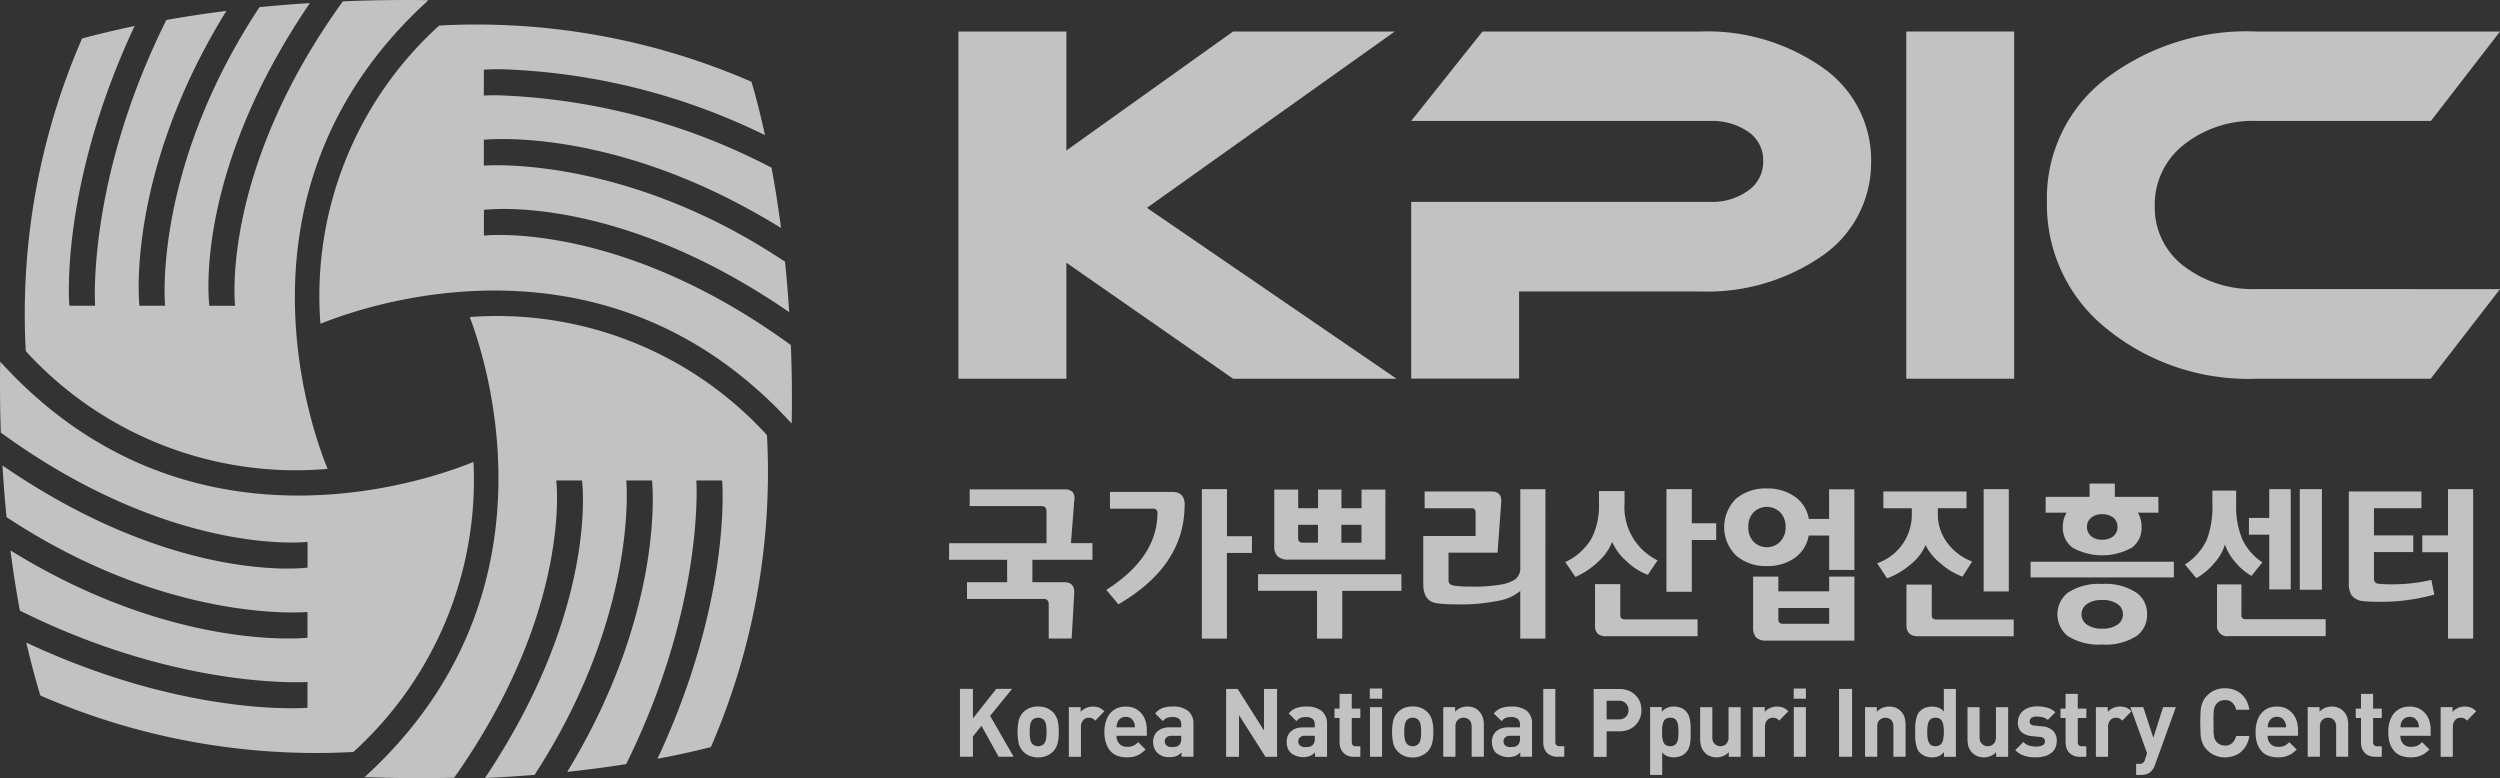
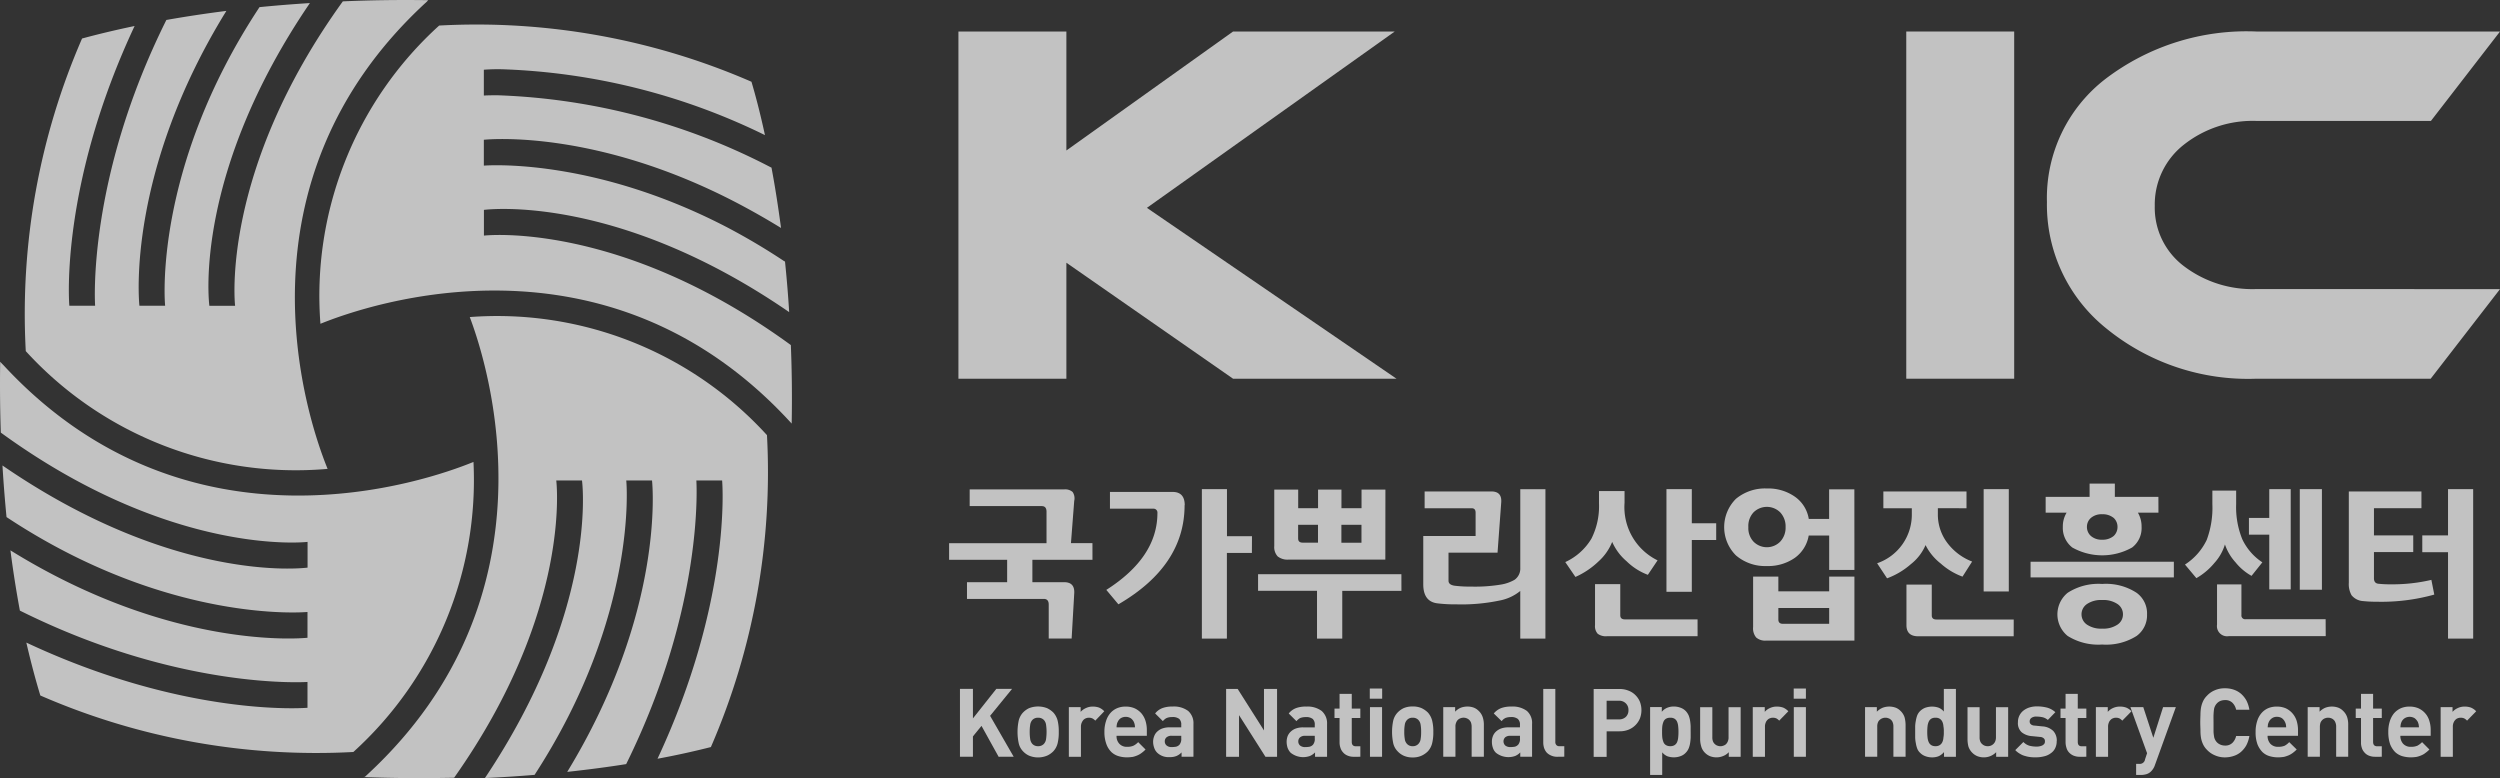
<svg xmlns="http://www.w3.org/2000/svg" width="122.99" height="38.279" viewBox="0 0 122.99 38.279">
  <rect x="0" y="0" width="122.99" height="38.279" fill="#333333" stroke="none" />
  <g id="그룹_20273" data-name="그룹 20273" transform="translate(-80.352 -353.301)" opacity="0.7">
    <path id="패스_149386" data-name="패스 149386" d="M268.54,375.859H260.5l-8.2-5.706v5.706h-5.311V358.778H252.3v5.853l8.2-5.853h7.954l-12.193,8.675Z" transform="translate(-119.486 -3.927)" fill="#fff" />
    <g id="그룹_20273-2" data-name="그룹 20273" transform="translate(149.778 354.851)">
-       <path id="패스_149387" data-name="패스 149387" d="M348.329,365.175a5.548,5.548,0,0,1-2.484,4.692,9.917,9.917,0,0,1-5.913,1.7h-8.919v4.287h-5.309v-8.694h14.741a3.012,3.012,0,0,0,1.832-.551,1.725,1.725,0,0,0,.743-1.463,1.673,1.673,0,0,0-.743-1.441,3.116,3.116,0,0,0-1.832-.527H325.705l3.506-4.4h10.732a9.875,9.875,0,0,1,5.9,1.707,5.54,5.54,0,0,1,2.489,4.69" transform="translate(-325.705 -358.778)" fill="#fff" />
-     </g>
+       </g>
    <rect id="사각형_4981" data-name="사각형 4981" width="5.309" height="17.081" transform="translate(174.133 354.851)" fill="#fff" />
    <g id="그룹_20274" data-name="그룹 20274" transform="translate(127.046 354.851)">
      <path id="패스_149388" data-name="패스 149388" d="M458.523,371.452l-3.41,4.407h-8.574a11.027,11.027,0,0,1-7.385-2.474,7.8,7.8,0,0,1-2.92-6.22,7.393,7.393,0,0,1,2.892-6.064,11.456,11.456,0,0,1,7.414-2.323h11.984l-3.4,4.4h-8.565a5.456,5.456,0,0,0-3.6,1.177,3.736,3.736,0,0,0-1.42,3.007,3.6,3.6,0,0,0,1.42,2.949,5.566,5.566,0,0,0,3.6,1.137Z" transform="translate(-382.227 -358.778)" fill="#fff" />
      <path id="패스_149389" data-name="패스 149389" d="M252.423,441.863h-2.956v1.1h1.558c.365,0,.528.19.5.566l-.127,2.208h-1.127v-1.673c0-.184-.081-.278-.24-.278h-3.781v-.823h1.976v-1.1h-2.856v-.818h4.793V439.5c0-.19-.079-.28-.237-.28h-3.544v-.82h4.642a.552.552,0,0,1,.422.125.557.557,0,0,1,.079.441l-.16,2.076h1.057Z" transform="translate(-245.372 -415.872)" fill="#fff" />
      <path id="패스_149390" data-name="패스 149390" d="M279.861,441.477h-1.23v4.215H277.4v-7.356h1.235v2.316h1.23Zm-3.311-2.352q0,2.982-3.256,4.879l-.595-.71q2.514-1.6,2.515-3.784A.191.191,0,0,0,275,439.3h-2.122v-.825h3.079c.4,0,.6.218.6.652" transform="translate(-264.967 -415.824)" fill="#fff" />
      <path id="패스_149391" data-name="패스 149391" d="M304.178,440.154h-.988v.88h.988Zm-2.139.878v-.878h-.977v.666c0,.144.074.211.23.211Zm3.313.832H300.6a.774.774,0,0,1-.544-.156.669.669,0,0,1-.168-.508v-2.779h1.177v.916h.977v-.916h1.151v.916h.988v-.916h1.175Zm.792,1.539h-2.911v2.35h-1.242V443.4h-2.9v-.818h7.051Z" transform="translate(-283.893 -415.885)" fill="#fff" />
      <path id="패스_149392" data-name="패스 149392" d="M333.815,445.692h-1.237v-2.345a2.262,2.262,0,0,1-1.031.473,9.1,9.1,0,0,1-2.134.185,6.808,6.808,0,0,1-.921-.05c-.456-.06-.686-.372-.686-.935v-2.376h2.575v-1.148c0-.144-.063-.218-.192-.218h-2.316v-.827h3.28c.35,0,.513.175.489.53l-.182,2.482h-2.412v1.379c0,.137.1.216.3.247a5.958,5.958,0,0,0,.815.043,7.737,7.737,0,0,0,1.467-.1,1.954,1.954,0,0,0,.671-.237.674.674,0,0,0,.278-.582v-3.872h1.237Z" transform="translate(-304.481 -415.824)" fill="#fff" />
      <path id="패스_149393" data-name="패스 149393" d="M359.909,440.839h-1.2v2.549h-1.247v-5.052h1.247v1.679h1.2Zm-.916,4.735h-4.465a.666.666,0,0,1-.446-.12.547.547,0,0,1-.134-.422v-2.021h1.242v1.534c0,.132.077.2.225.2h3.577Zm-1.971-3.728-.475.707a3.014,3.014,0,0,1-1.05-.671,2.64,2.64,0,0,1-.705-.949,2.594,2.594,0,0,1-.676.964,3.943,3.943,0,0,1-1.132.76l-.5-.731a2.913,2.913,0,0,0,1.285-1.149,3.558,3.558,0,0,0,.374-1.746v-.6H355.4v.582a2.913,2.913,0,0,0,1.626,2.829" transform="translate(-322.173 -415.824)" fill="#fff" />
      <path id="패스_149394" data-name="패스 149394" d="M385.287,444.872v-.779h-2.5v.568c0,.139.072.211.226.211Zm1.242.825h-4.335a.671.671,0,0,1-.5-.154.7.7,0,0,1-.149-.508v-2.484h1.242v.724h2.5v-.724h1.242Zm-3.386-5.585a1.008,1.008,0,0,0-.264-.722.932.932,0,0,0-1.314,0,.982.982,0,0,0-.254.722.971.971,0,0,0,.254.717.921.921,0,0,0,1.314,0,1,1,0,0,0,.264-.717m3.386,2.108h-1.242v-1.69H384.28a1.7,1.7,0,0,1-.686,1.1,2.3,2.3,0,0,1-1.372.4,2.214,2.214,0,0,1-1.52-.522,1.962,1.962,0,0,1,0-2.786,2.241,2.241,0,0,1,1.52-.508,2.292,2.292,0,0,1,1.372.4,1.653,1.653,0,0,1,.69,1.1h1v-1.458h1.242Z" transform="translate(-341.993 -415.733)" fill="#fff" />
      <path id="패스_149395" data-name="패스 149395" d="M413.19,443.377h-1.237v-5.033h1.237Zm.24,2.206h-4.695c-.384,0-.58-.182-.58-.544v-2H409.4v1.518c0,.132.077.2.225.2h3.807Zm-2.047-3.673-.47.738a3.312,3.312,0,0,1-1.07-.643,2.65,2.65,0,0,1-.748-.909,2.39,2.39,0,0,1-.719.935,3.739,3.739,0,0,1-1.175.7l-.489-.741a2.526,2.526,0,0,0,1.707-2.407v-.3h-1.4v-.825h4.09v.825H409.7v.3a2.312,2.312,0,0,0,.4,1.314,2.767,2.767,0,0,0,1.285,1.009" transform="translate(-361.059 -415.83)" fill="#fff" />
      <path id="패스_149396" data-name="패스 149396" d="M437.665,439.507a.592.592,0,0,0-.187-.439.845.845,0,0,0-.566-.182.8.8,0,0,0-.551.177.576.576,0,0,0-.2.443.586.586,0,0,0,.2.453.8.8,0,0,0,.551.18.845.845,0,0,0,.566-.185.6.6,0,0,0,.187-.448m.268,4.306a.6.6,0,0,0-.264-.506,1.245,1.245,0,0,0-.758-.2,1.229,1.229,0,0,0-.753.2.612.612,0,0,0,0,1.007,1.231,1.231,0,0,0,.753.2,1.247,1.247,0,0,0,.758-.2.6.6,0,0,0,.264-.5m1.185,0a1.257,1.257,0,0,1-.513,1.06,2.8,2.8,0,0,1-1.693.422,2.84,2.84,0,0,1-1.7-.422,1.369,1.369,0,0,1,0-2.122,2.787,2.787,0,0,1,1.7-.436,2.752,2.752,0,0,1,1.693.436,1.251,1.251,0,0,1,.513,1.062m.561-5.006h-1.012a1.343,1.343,0,0,1,.182.7,1.2,1.2,0,0,1-.465,1.014,3,3,0,0,1-2.944,0,1.217,1.217,0,0,1-.465-1.014,1.3,1.3,0,0,1,.187-.7H434.13v-.777h2.162v-.652h1.242v.652h2.143Zm.758,3.186h-7.049v-.772h7.049Z" transform="translate(-380.186 -415.137)" fill="#fff" />
      <path id="패스_149397" data-name="패스 149397" d="M466.968,443.287h-1.089v-4.951h1.089Zm-1.535-.017h-1.055v-2.692h-1v-.823h1v-1.419h1.055Zm1.722,2.3h-4.767a.5.5,0,0,1-.58-.566v-1.981h1.2v1.508a.183.183,0,0,0,.206.206h3.937Zm-3.117-3.632-.532.666a2.685,2.685,0,0,1-.787-.664,2.524,2.524,0,0,1-.522-.882,2.364,2.364,0,0,1-.518.911,3.248,3.248,0,0,1-.887.748l-.561-.669a2.957,2.957,0,0,0,1.07-1.213,4.528,4.528,0,0,0,.278-1.762v-.662h1.17v.662a4.2,4.2,0,0,0,.3,1.726,2.773,2.773,0,0,0,.988,1.139" transform="translate(-399.433 -415.824)" fill="#fff" />
      <path id="패스_149398" data-name="패스 149398" d="M494.838,445.692H493.6v-4.253h-1.266v-.827H493.6v-2.275h1.237Zm-1.914-2.167a9.669,9.669,0,0,1-2.82.352,6.219,6.219,0,0,1-.671-.031.8.8,0,0,1-.58-.29,1.12,1.12,0,0,1-.134-.614v-4.491h3.573v.825h-2.336v1.336h1.933v.82h-1.933v1.29c0,.163.072.252.211.269a5.168,5.168,0,0,0,.6.029,8.4,8.4,0,0,0,2.014-.218Z" transform="translate(-419.861 -415.824)" fill="#fff" />
    </g>
    <path id="패스_149399" data-name="패스 149399" d="M249.154,476.415l-.842-1.52-.422.518v1h-.638v-3.338h.638v1.453l1.151-1.453h.775l-1.081,1.326,1.16,2.012Z" transform="translate(-119.674 -85.884)" fill="#fff" />
    <g id="그룹_20275" data-name="그룹 20275" transform="translate(130.41 388.061)">
      <path id="패스_149400" data-name="패스 149400" d="M258.689,477.392a2.43,2.43,0,0,0-.024-.345.437.437,0,0,0-.113-.247.381.381,0,0,0-.283-.106.375.375,0,0,0-.276.106.452.452,0,0,0-.11.247,2.138,2.138,0,0,0-.024.345,2.187,2.187,0,0,0,.024.346.452.452,0,0,0,.11.249.377.377,0,0,0,.276.108.382.382,0,0,0,.283-.108.437.437,0,0,0,.113-.249,2.494,2.494,0,0,0,.024-.346m.6,0a2.252,2.252,0,0,1-.055.554.889.889,0,0,1-.213.4,1.036,1.036,0,0,1-.3.211,1.16,1.16,0,0,1-.9,0,.943.943,0,0,1-.29-.211.839.839,0,0,1-.213-.4,2.686,2.686,0,0,1,0-1.108.887.887,0,0,1,.213-.4,1.035,1.035,0,0,1,.29-.211,1.224,1.224,0,0,1,.9,0,1.148,1.148,0,0,1,.3.211.943.943,0,0,1,.213.4,2.25,2.25,0,0,1,.055.554" transform="translate(-257.26 -476.145)" fill="#fff" />
      <path id="패스_149401" data-name="패스 149401" d="M267.483,476.838a.509.509,0,0,0-.139-.108.382.382,0,0,0-.177-.036.35.35,0,0,0-.139.026.337.337,0,0,0-.125.079.547.547,0,0,0-.089.144.484.484,0,0,0-.036.2v1.472h-.595v-2.443h.58v.235a.747.747,0,0,1,.252-.184.777.777,0,0,1,.355-.077.913.913,0,0,1,.3.05.761.761,0,0,1,.256.18Z" transform="translate(-263.658 -476.145)" fill="#fff" />
      <path id="패스_149402" data-name="패스 149402" d="M273.861,477.027a.5.5,0,0,0-.038-.122.464.464,0,0,0-.151-.183.474.474,0,0,0-.5,0,.452.452,0,0,0-.146.183.361.361,0,0,0-.041.122.785.785,0,0,0-.014.139h.906c0-.05-.007-.1-.014-.139m-.892.556a.537.537,0,0,0,.134.389.487.487,0,0,0,.388.153.731.731,0,0,0,.31-.055.823.823,0,0,0,.232-.175l.362.362a1.253,1.253,0,0,1-.185.163.925.925,0,0,1-.2.12,1.327,1.327,0,0,1-.237.08,2.108,2.108,0,0,1-.29.024,1.447,1.447,0,0,1-.407-.057.882.882,0,0,1-.357-.2,1.04,1.04,0,0,1-.247-.386,1.69,1.69,0,0,1-.1-.609,1.641,1.641,0,0,1,.079-.532,1.076,1.076,0,0,1,.211-.391.921.921,0,0,1,.331-.242,1.05,1.05,0,0,1,.422-.081,1.1,1.1,0,0,1,.446.086,1.015,1.015,0,0,1,.331.247,1.058,1.058,0,0,1,.2.367,1.519,1.519,0,0,1,.067.468v.271Z" transform="translate(-268.099 -476.145)" fill="#fff" />
      <path id="패스_149403" data-name="패스 149403" d="M282.225,477.583h-.47a.362.362,0,0,0-.25.072.249.249,0,0,0-.091.2.254.254,0,0,0,.091.206.364.364,0,0,0,.254.077,1.218,1.218,0,0,0,.211-.019.337.337,0,0,0,.168-.1.445.445,0,0,0,.086-.312Zm.014,1.031V478.4a.737.737,0,0,1-.247.175.84.84,0,0,1-.341.057.8.8,0,0,1-.609-.216.6.6,0,0,1-.149-.242.878.878,0,0,1-.053-.3.728.728,0,0,1,.053-.273.562.562,0,0,1,.151-.226.715.715,0,0,1,.252-.153,1.058,1.058,0,0,1,.362-.055h.566v-.122a.375.375,0,0,0-.1-.293.523.523,0,0,0-.343-.091.887.887,0,0,0-.153.012.651.651,0,0,0-.115.033.358.358,0,0,0-.1.063.494.494,0,0,0-.093.093l-.381-.379a.846.846,0,0,1,.37-.267,1.392,1.392,0,0,1,.494-.072,1.167,1.167,0,0,1,.76.216.8.8,0,0,1,.261.647v1.606Z" transform="translate(-274.169 -476.145)" fill="#fff" />
    </g>
    <path id="패스_149404" data-name="패스 149404" d="M295.468,476.415l-1.3-2.048v2.048h-.635v-3.338h.568l1.295,2.043v-2.043h.643v3.338Z" transform="translate(-152.861 -85.884)" fill="#fff" />
    <g id="그룹_20276" data-name="그룹 20276" transform="translate(143.65 387.436)">
      <path id="패스_149405" data-name="패스 149405" d="M305.434,477.583h-.472a.359.359,0,0,0-.247.072.249.249,0,0,0-.091.2.264.264,0,0,0,.087.206.385.385,0,0,0,.259.077,1.214,1.214,0,0,0,.211-.019.338.338,0,0,0,.168-.1.446.446,0,0,0,.086-.312Zm.014,1.031V478.4a.778.778,0,0,1-.252.175.986.986,0,0,1-.947-.158.7.7,0,0,1-.151-.242,1.008,1.008,0,0,1-.048-.3.835.835,0,0,1,.048-.273.627.627,0,0,1,.156-.226.717.717,0,0,1,.252-.153,1.039,1.039,0,0,1,.362-.055h.566v-.122a.368.368,0,0,0-.1-.293.519.519,0,0,0-.343-.091.931.931,0,0,0-.153.012.941.941,0,0,0-.117.033.423.423,0,0,0-.094.063.5.5,0,0,0-.093.093l-.381-.379a.846.846,0,0,1,.369-.267,1.377,1.377,0,0,1,.494-.072,1.159,1.159,0,0,1,.759.216.8.8,0,0,1,.264.647v1.606Z" transform="translate(-304.051 -475.519)" fill="#fff" />
      <path id="패스_149406" data-name="패스 149406" d="M313.318,477.028a.739.739,0,0,1-.317-.062.561.561,0,0,1-.215-.158.569.569,0,0,1-.125-.223.781.781,0,0,1-.043-.254V475.12h-.249v-.46h.249v-.726h.6v.726h.422v.46h-.422v1.175c0,.144.067.218.207.218h.216v.515Z" transform="translate(-310.015 -473.933)" fill="#fff" />
    </g>
    <path id="패스_149407" data-name="패스 149407" d="M318.5,473.926h.595v2.441H318.5Zm-.009-.916h.609v.5h-.609Z" transform="translate(-170.751 -85.836)" fill="#fff" />
    <g id="그룹_20277" data-name="그룹 20277" transform="translate(148.833 387.193)">
      <path id="패스_149408" data-name="패스 149408" d="M323.8,477.392a1.879,1.879,0,0,0-.024-.345.426.426,0,0,0-.115-.247.366.366,0,0,0-.278-.106.361.361,0,0,0-.273.106.423.423,0,0,0-.115.247,1.881,1.881,0,0,0-.024.345,1.921,1.921,0,0,0,.024.346.423.423,0,0,0,.115.249.362.362,0,0,0,.273.108.367.367,0,0,0,.278-.108.427.427,0,0,0,.115-.249,1.918,1.918,0,0,0,.024-.346m.6,0a2.225,2.225,0,0,1-.057.554.908.908,0,0,1-.211.4,1.045,1.045,0,0,1-.3.211,1.01,1.01,0,0,1-.451.091,1.025,1.025,0,0,1-.45-.091.931.931,0,0,1-.288-.211.825.825,0,0,1-.216-.4,2.7,2.7,0,0,1,0-1.108.871.871,0,0,1,.216-.4,1.022,1.022,0,0,1,.288-.211,1.065,1.065,0,0,1,.45-.086,1.05,1.05,0,0,1,.451.086,1.157,1.157,0,0,1,.3.211.965.965,0,0,1,.211.4,2.223,2.223,0,0,1,.057.554" transform="translate(-322.367 -475.277)" fill="#fff" />
      <path id="패스_149409" data-name="패스 149409" d="M332.677,478.614v-1.477a.627.627,0,0,0-.034-.209.365.365,0,0,0-.226-.211.339.339,0,0,0-.139-.024.369.369,0,0,0-.139.024.351.351,0,0,0-.13.074.36.36,0,0,0-.091.136.448.448,0,0,0-.038.209v1.477h-.6v-2.441h.585v.226a.8.8,0,0,1,.273-.194.961.961,0,0,1,.326-.06.894.894,0,0,1,.321.055.71.71,0,0,1,.24.16.747.747,0,0,1,.2.319,1.169,1.169,0,0,1,.053.372v1.563Z" transform="translate(-328.759 -475.277)" fill="#fff" />
      <path id="패스_149410" data-name="패스 149410" d="M341.118,477.583h-.475a.381.381,0,0,0-.249.072.276.276,0,0,0-.087.2.282.282,0,0,0,.087.206.389.389,0,0,0,.263.077,1.32,1.32,0,0,0,.211-.019.369.369,0,0,0,.163-.1.433.433,0,0,0,.086-.312Zm.014,1.031V478.4a.742.742,0,0,1-.249.175.99.99,0,0,1-.949-.158.6.6,0,0,1-.149-.242.879.879,0,0,1-.048-.3.727.727,0,0,1,.048-.273.592.592,0,0,1,.153-.226.748.748,0,0,1,.254-.153,1.034,1.034,0,0,1,.359-.055h.566v-.122a.36.36,0,0,0-.106-.293.511.511,0,0,0-.34-.091.715.715,0,0,0-.268.045.749.749,0,0,0-.1.063.689.689,0,0,0-.086.093l-.388-.379a.914.914,0,0,1,.374-.267,1.4,1.4,0,0,1,.494-.072,1.17,1.17,0,0,1,.762.216.791.791,0,0,1,.254.647v1.606Z" transform="translate(-334.822 -475.277)" fill="#fff" />
      <path id="패스_149411" data-name="패스 149411" d="M349.369,476.415a.708.708,0,0,1-.317-.062.639.639,0,0,1-.226-.158.716.716,0,0,1-.12-.223.928.928,0,0,1-.038-.254v-2.64h.594v2.6a.222.222,0,0,0,.053.163.2.2,0,0,0,.158.055h.23v.515Z" transform="translate(-341.227 -473.077)" fill="#fff" />
      <path id="패스_149412" data-name="패스 149412" d="M359.142,474.123a.444.444,0,0,0-.13-.336.461.461,0,0,0-.345-.129h-.6v.918h.6a.476.476,0,0,0,.345-.122.443.443,0,0,0,.13-.331m.638,0a1.143,1.143,0,0,1-.072.4,1.01,1.01,0,0,1-.556.557,1.157,1.157,0,0,1-.451.082h-.633v1.259h-.638v-3.34H358.7a1.151,1.151,0,0,1,.451.084.942.942,0,0,1,.341.225.986.986,0,0,1,.216.328,1.156,1.156,0,0,1,.072.4" transform="translate(-347.509 -473.077)" fill="#fff" />
      <path id="패스_149413" data-name="패스 149413" d="M368.626,477.392a2.387,2.387,0,0,0-.014-.276.745.745,0,0,0-.053-.223.342.342,0,0,0-.12-.146.378.378,0,0,0-.216-.053.389.389,0,0,0-.216.053.313.313,0,0,0-.12.146.934.934,0,0,0-.057.223,2.467,2.467,0,0,0-.01.276,2.556,2.556,0,0,0,.01.278.959.959,0,0,0,.057.223.3.3,0,0,0,.12.146.389.389,0,0,0,.216.055.378.378,0,0,0,.216-.055.33.33,0,0,0,.12-.146.76.76,0,0,0,.053-.223,2.494,2.494,0,0,0,.014-.278m.6,0c0,.091,0,.185,0,.28a2.592,2.592,0,0,1-.029.283,1.117,1.117,0,0,1-.072.254.678.678,0,0,1-.144.211.632.632,0,0,1-.249.163.92.92,0,0,1-.326.06.962.962,0,0,1-.326-.053.654.654,0,0,1-.254-.194v1.112h-.595v-3.338h.575v.233a.689.689,0,0,1,.268-.2.837.837,0,0,1,.331-.06.92.92,0,0,1,.326.06.684.684,0,0,1,.249.158.8.8,0,0,1,.144.213,1.174,1.174,0,0,1,.072.256,2.5,2.5,0,0,1,.029.281c0,.093,0,.187,0,.278" transform="translate(-354.533 -475.277)" fill="#fff" />
      <path id="패스_149414" data-name="패스 149414" d="M377.346,478.687v-.225a.736.736,0,0,1-.278.189.832.832,0,0,1-.316.065.864.864,0,0,1-.326-.057.74.74,0,0,1-.244-.161.706.706,0,0,1-.192-.321,1.292,1.292,0,0,1-.053-.369v-1.561h.6v1.475a.537.537,0,0,0,.033.211.334.334,0,0,0,.1.137.308.308,0,0,0,.129.074.387.387,0,0,0,.139.024.378.378,0,0,0,.134-.024.364.364,0,0,0,.134-.074.379.379,0,0,0,.091-.137.454.454,0,0,0,.038-.211v-1.475h.595v2.441Z" transform="translate(-360.778 -475.349)" fill="#fff" />
      <path id="패스_149415" data-name="패스 149415" d="M386.388,476.838a.539.539,0,0,0-.134-.108.4.4,0,0,0-.182-.036.334.334,0,0,0-.134.026.289.289,0,0,0-.125.079.357.357,0,0,0-.091.144.485.485,0,0,0-.034.2v1.472h-.6v-2.443h.59v.235a.67.67,0,0,1,.244-.184.794.794,0,0,1,.35-.077.944.944,0,0,1,.312.05.771.771,0,0,1,.254.18Z" transform="translate(-367.34 -475.277)" fill="#fff" />
    </g>
    <path id="패스_149416" data-name="패스 149416" d="M392.21,473.926h.595v2.441h-.595Zm-.005-.916h.6v.5h-.6Z" transform="translate(-223.61 -85.836)" fill="#fff" />
-     <rect id="사각형_4982" data-name="사각형 4982" width="0.642" height="3.338" transform="translate(170.825 387.193)" fill="#fff" />
    <g id="그룹_20278" data-name="그룹 20278" transform="translate(172.11 387.167)">
      <path id="패스_149417" data-name="패스 149417" d="M406.018,478.614v-1.477a.52.52,0,0,0-.033-.209.315.315,0,0,0-.091-.136.318.318,0,0,0-.13-.074.354.354,0,0,0-.139-.024.339.339,0,0,0-.139.024.353.353,0,0,0-.13.074.321.321,0,0,0-.1.136.526.526,0,0,0-.033.209v1.477h-.6v-2.441h.58v.226a.843.843,0,0,1,.283-.194.908.908,0,0,1,.317-.06.942.942,0,0,1,.326.055.666.666,0,0,1,.24.16.749.749,0,0,1,.2.319,1.525,1.525,0,0,1,.048.372v1.563Z" transform="translate(-404.628 -475.251)" fill="#fff" />
      <path id="패스_149418" data-name="패스 149418" d="M414.72,475.192a1.255,1.255,0,0,0-.019-.276.63.63,0,0,0-.053-.223.352.352,0,0,0-.125-.146.368.368,0,0,0-.216-.053.372.372,0,0,0-.211.053.342.342,0,0,0-.12.146.743.743,0,0,0-.057.223,2.365,2.365,0,0,0-.014.276,2.468,2.468,0,0,0,.014.278.738.738,0,0,0,.057.223.345.345,0,0,0,.12.146.372.372,0,0,0,.211.055.368.368,0,0,0,.216-.055.355.355,0,0,0,.125-.146.627.627,0,0,0,.053-.223,1.3,1.3,0,0,0,.019-.278m.01,1.223v-.23a.782.782,0,0,1-.259.2.853.853,0,0,1-.331.06.945.945,0,0,1-.331-.06.681.681,0,0,1-.254-.163.546.546,0,0,1-.143-.211,1.38,1.38,0,0,1-.067-.257,1.748,1.748,0,0,1-.034-.283c0-.094,0-.187,0-.278s0-.185,0-.278a1.762,1.762,0,0,1,.034-.281,1.43,1.43,0,0,1,.067-.256.643.643,0,0,1,.143-.213.755.755,0,0,1,.25-.161,1.029,1.029,0,0,1,.336-.057.979.979,0,0,1,.321.053.638.638,0,0,1,.259.192v-1.113h.594v3.338Z" transform="translate(-410.85 -473.051)" fill="#fff" />
      <path id="패스_149419" data-name="패스 149419" d="M423.844,478.687v-.225a.838.838,0,0,1-.6.254.857.857,0,0,1-.321-.057.743.743,0,0,1-.245-.161.759.759,0,0,1-.2-.321,1.5,1.5,0,0,1-.043-.369v-1.561h.594v1.475a.531.531,0,0,0,.034.211.338.338,0,0,0,.1.137.365.365,0,0,0,.125.074.434.434,0,0,0,.144.024.446.446,0,0,0,.139-.024.416.416,0,0,0,.125-.074.385.385,0,0,0,.1-.137.525.525,0,0,0,.038-.211v-1.475h.6v2.441Z" transform="translate(-417.399 -475.323)" fill="#fff" />
      <path id="패스_149420" data-name="패스 149420" d="M432.765,477.845a.745.745,0,0,1-.077.352.628.628,0,0,1-.216.247.85.85,0,0,1-.326.149,1.606,1.606,0,0,1-.393.05c-.1,0-.187,0-.273-.012a1.391,1.391,0,0,1-.264-.053.891.891,0,0,1-.25-.105,1,1,0,0,1-.239-.185l.4-.4a.664.664,0,0,0,.316.189,1.494,1.494,0,0,0,.317.038.712.712,0,0,0,.158-.014.543.543,0,0,0,.134-.041.314.314,0,0,0,.1-.079.182.182,0,0,0,.034-.12.18.18,0,0,0-.053-.149.3.3,0,0,0-.2-.074l-.379-.038a.9.9,0,0,1-.508-.187.6.6,0,0,1-.187-.5.709.709,0,0,1,.278-.576.913.913,0,0,1,.3-.151,1.219,1.219,0,0,1,.35-.05,2.05,2.05,0,0,1,.5.06,1,1,0,0,1,.412.226l-.369.381a.65.65,0,0,0-.254-.132,1.444,1.444,0,0,0-.3-.033.394.394,0,0,0-.264.072.206.206,0,0,0-.076.16.173.173,0,0,0,.009.07.1.1,0,0,0,.038.062.171.171,0,0,0,.072.053.305.305,0,0,0,.125.026l.379.039a.842.842,0,0,1,.537.225.686.686,0,0,1,.173.492" transform="translate(-423.342 -475.251)" fill="#fff" />
      <path id="패스_149421" data-name="패스 149421" d="M439.535,477.028a.768.768,0,0,1-.316-.062.641.641,0,0,1-.216-.158.562.562,0,0,1-.12-.223.934.934,0,0,1-.043-.254V475.12h-.249v-.46h.249v-.726h.6v.726h.422v.46h-.422v1.175c0,.144.062.218.2.218h.221v.515Z" transform="translate(-428.98 -473.664)" fill="#fff" />
      <path id="패스_149422" data-name="패스 149422" d="M446.041,476.838a.628.628,0,0,0-.134-.108.4.4,0,0,0-.182-.036.319.319,0,0,0-.134.026.284.284,0,0,0-.124.079.355.355,0,0,0-.091.144.491.491,0,0,0-.034.2v1.472h-.6v-2.443h.585v.235a.714.714,0,0,1,.245-.184.812.812,0,0,1,.355-.077.894.894,0,0,1,.307.05.743.743,0,0,1,.259.18Z" transform="translate(-433.391 -475.251)" fill="#fff" />
      <path id="패스_149423" data-name="패스 149423" d="M451.953,479.08a.8.8,0,0,1-.182.312.544.544,0,0,1-.235.149.966.966,0,0,1-.278.041h-.235v-.547h.139a.261.261,0,0,0,.3-.223l.1-.3-.82-2.266h.633l.494,1.508.48-1.508h.628Z" transform="translate(-437.692 -475.323)" fill="#fff" />
      <path id="패스_149424" data-name="패스 149424" d="M465.171,475.78a1.225,1.225,0,0,1-.268.331,1.032,1.032,0,0,1-.364.2,1.353,1.353,0,0,1-.422.067,1.19,1.19,0,0,1-.49-.1,1.117,1.117,0,0,1-.393-.271.955.955,0,0,1-.192-.269,1.3,1.3,0,0,1-.1-.307,2.1,2.1,0,0,1-.029-.35c0-.127-.01-.261-.01-.408s.005-.276.01-.4a2.006,2.006,0,0,1,.029-.35,1.316,1.316,0,0,1,.1-.31.951.951,0,0,1,.192-.269,1.086,1.086,0,0,1,.393-.271,1.186,1.186,0,0,1,.49-.094,1.324,1.324,0,0,1,.426.065,1.1,1.1,0,0,1,.36.2,1.265,1.265,0,0,1,.268.331,1.543,1.543,0,0,1,.149.458h-.652a.687.687,0,0,0-.177-.336.489.489,0,0,0-.374-.137.607.607,0,0,0-.235.046.515.515,0,0,0-.173.13.461.461,0,0,0-.076.113.494.494,0,0,0-.053.165c-.01.07-.019.158-.024.264s0,.237,0,.4,0,.293,0,.4.014.194.024.261a.507.507,0,0,0,.053.17.584.584,0,0,0,.076.113.5.5,0,0,0,.173.124.564.564,0,0,0,.235.051.492.492,0,0,0,.374-.139.692.692,0,0,0,.177-.333h.652a1.573,1.573,0,0,1-.149.456" transform="translate(-446.417 -472.984)" fill="#fff" />
      <path id="패스_149425" data-name="패스 149425" d="M474.016,477.027a.437.437,0,0,0-.043-.122.486.486,0,0,0-.144-.183.432.432,0,0,0-.254-.072.392.392,0,0,0-.244.072.43.43,0,0,0-.153.183.656.656,0,0,0-.044.122c0,.041-.009.089-.014.139h.911a1.127,1.127,0,0,0-.014-.139m-.9.556a.57.57,0,0,0,.134.389.5.5,0,0,0,.393.153.789.789,0,0,0,.317-.055.86.86,0,0,0,.22-.175l.369.362a1.576,1.576,0,0,1-.187.163,1.031,1.031,0,0,1-.2.12,1.5,1.5,0,0,1-.24.08,2.012,2.012,0,0,1-.288.024,1.482,1.482,0,0,1-.412-.057.846.846,0,0,1-.355-.2,1.148,1.148,0,0,1-.249-.386,1.7,1.7,0,0,1-.091-.609,1.644,1.644,0,0,1,.077-.532,1.068,1.068,0,0,1,.211-.391.92.92,0,0,1,.326-.242,1.065,1.065,0,0,1,.427-.081,1.107,1.107,0,0,1,.446.086,1.016,1.016,0,0,1,.326.247,1.028,1.028,0,0,1,.206.367,1.6,1.6,0,0,1,.067.468v.271Z" transform="translate(-453.319 -475.251)" fill="#fff" />
      <path id="패스_149426" data-name="패스 149426" d="M482.98,478.614v-1.477a.514.514,0,0,0-.038-.209.315.315,0,0,0-.091-.136.333.333,0,0,0-.125-.074.368.368,0,0,0-.139-.024.361.361,0,0,0-.144.024.35.35,0,0,0-.13.074.429.429,0,0,0-.1.136.629.629,0,0,0-.034.209v1.477h-.6v-2.441h.585v.226a.825.825,0,0,1,.278-.194.911.911,0,0,1,.321-.06.9.9,0,0,1,.321.055.667.667,0,0,1,.24.16.748.748,0,0,1,.2.319,1.167,1.167,0,0,1,.048.372v1.563Z" transform="translate(-459.808 -475.251)" fill="#fff" />
      <path id="패스_149427" data-name="패스 149427" d="M490.871,477.028a.783.783,0,0,1-.316-.062.546.546,0,0,1-.211-.158.571.571,0,0,1-.124-.223.768.768,0,0,1-.039-.254V475.12h-.259v-.46h.259v-.726h.595v.726h.427v.46h-.427v1.175c0,.144.067.218.206.218h.221v.515Z" transform="translate(-465.787 -473.664)" fill="#fff" />
      <path id="패스_149428" data-name="패스 149428" d="M497.1,477.027c-.01-.039-.024-.082-.039-.122a.565.565,0,0,0-.153-.183.47.47,0,0,0-.5,0,.431.431,0,0,0-.153.183.609.609,0,0,0-.038.122,1.077,1.077,0,0,0-.014.139h.911c0-.05-.01-.1-.014-.139m-.9.556a.569.569,0,0,0,.134.389.494.494,0,0,0,.393.153.766.766,0,0,0,.312-.055.98.98,0,0,0,.23-.175l.36.362a1.269,1.269,0,0,1-.187.163.807.807,0,0,1-.2.12,1.232,1.232,0,0,1-.24.08,1.941,1.941,0,0,1-.283.024,1.519,1.519,0,0,1-.417-.057.906.906,0,0,1-.355-.2,1.148,1.148,0,0,1-.249-.386,1.813,1.813,0,0,1-.091-.609,1.644,1.644,0,0,1,.077-.532,1.148,1.148,0,0,1,.211-.391.986.986,0,0,1,.331-.242,1.058,1.058,0,0,1,.422-.081,1.091,1.091,0,0,1,.446.086.985.985,0,0,1,.331.247.954.954,0,0,1,.2.367,1.447,1.447,0,0,1,.067.468v.271Z" transform="translate(-469.87 -475.251)" fill="#fff" />
      <path id="패스_149429" data-name="패스 149429" d="M505.982,476.838a.524.524,0,0,0-.134-.108.4.4,0,0,0-.182-.036.373.373,0,0,0-.139.026.269.269,0,0,0-.12.079.413.413,0,0,0-.091.144.485.485,0,0,0-.033.2v1.472h-.6v-2.443h.585v.235a.733.733,0,0,1,.249-.184.784.784,0,0,1,.355-.077.884.884,0,0,1,.3.05.747.747,0,0,1,.259.18Z" transform="translate(-476.371 -475.251)" fill="#fff" />
    </g>
    <g id="그룹_20280" data-name="그룹 20280" transform="translate(80.352 353.301)">
      <g id="그룹_20279" data-name="그룹 20279" transform="translate(1.203)">
        <path id="패스_149430" data-name="패스 149430" d="M163.348,414.138a17.96,17.96,0,0,0-14.621-5.809c.94,2.489,4.436,13.724-5.011,22.481l-.149.139-.089.01c1.582.062,3.076.062,4.479.034,5.807-8.219,5.032-14.561,5.025-14.626h1.266c.038.28.729,6.421-4.774,14.64.851-.038,1.669-.091,2.441-.156,5.114-7.867,4.522-14.415,4.51-14.484h1.268c.031.283.607,6.5-4.172,14.338,1.064-.117,2.033-.244,2.9-.383,3.863-7.812,3.455-13.892,3.453-13.955h1.268c.024.266.427,5.982-3.179,13.691,1.141-.211,2.024-.422,2.626-.575A33.955,33.955,0,0,0,163.348,414.138Z" transform="translate(-126.819 -392.731)" fill="#fff" />
        <path id="패스_149431" data-name="패스 149431" d="M84.668,370.575a17.985,17.985,0,0,0,14.849,5.793c-1.12-2.743-4.733-14.072,4.776-22.888l.094-.086c.05-.05.079-.084.079-.084-1.477-.022-2.875,0-4.2.058-6.033,8.356-5.309,14.914-5.3,14.976H93.7c-.036-.278-.746-6.543,4.946-14.892q-1.306.083-2.479.2c-5.258,7.96-4.656,14.626-4.642,14.691H90.259c-.031-.283-.616-6.584,4.278-14.506-1.081.137-2.072.29-2.952.446-3.92,7.862-3.51,14-3.505,14.06H86.812c-.026-.264-.424-6.013,3.21-13.763-1.1.23-1.961.446-2.585.616A33.948,33.948,0,0,0,84.668,370.575Z" transform="translate(-84.603 -353.301)" fill="#fff" />
        <path id="패스_149432" data-name="패스 149432" d="M94.6,360c-.005,0-.01,0-.01,0l.01,0Z" transform="translate(-91.761 -358.103)" fill="#fff" />
      </g>
      <path id="패스_149433" data-name="패스 149433" d="M159.1,373.3c-8.416-6.131-15.038-5.392-15.1-5.385v-1.266c.28-.033,6.608-.757,15.017,5.03-.053-.873-.125-1.71-.206-2.5a.013.013,0,0,0-.012,0,.018.018,0,0,1,0,.012,31.753,31.753,0,0,0-2.853-1.693c-6.663-3.46-11.895-3.028-11.95-3.026V363.2c.259-.026,5.541-.516,12.49,3.126.693.364,1.4.765,2.131,1.213-.146-1.084-.3-2.081-.47-2.968a.066.066,0,0,0-.027-.012h0a31.407,31.407,0,0,0-13.47-3.549c-.415,0-.643.014-.654.014v-1.27a9.293,9.293,0,0,1,.93-.022,31.738,31.738,0,0,1,12.9,3.239c-.242-1.117-.475-1.99-.664-2.625a33.892,33.892,0,0,0-15.364-2.765,17.944,17.944,0,0,0-5.841,14.672c2.388-.969,14.032-4.966,23.049,4.764l.134.146C159.167,375.813,159.148,374.52,159.1,373.3Z" transform="translate(-120.193 -356.324)" fill="#fff" />
      <path id="패스_149434" data-name="패스 149434" d="M103.645,421.124c-2.244.916-14.012,5.066-23.106-4.743l-.053-.055c-.01-.007-.062-.063-.125-.132-.019,1.213-.007,2.379.031,3.486,8.409,6.121,15.026,5.388,15.091,5.376v1.266c-.286.038-6.6.758-15.01-5.025.053.887.122,1.736.2,2.539,7.975,5.282,14.741,4.676,14.806,4.668v1.269c-.286.031-6.682.619-14.614-4.3.139,1.081.3,2.072.465,2.964,7.869,3.922,14.089,3.513,14.149,3.51v1.271c-.266.021-6.088.424-13.832-3.208.244,1.057.484,1.928.688,2.6l.026.014a33.981,33.981,0,0,0,15.374,2.769A18.051,18.051,0,0,0,103.645,421.124Z" transform="translate(-80.352 -398.398)" fill="#fff" />
    </g>
  </g>
</svg>